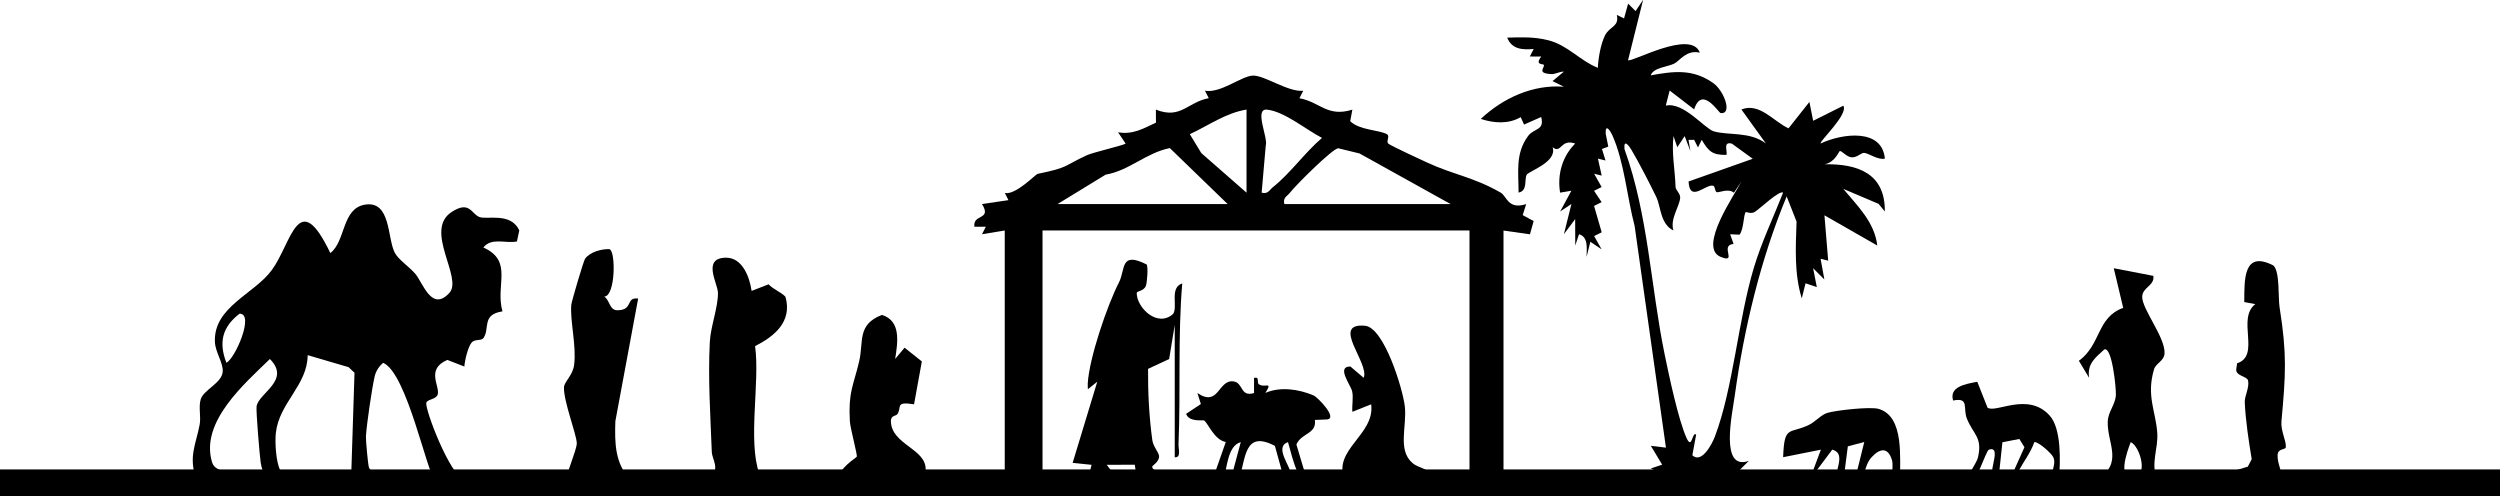
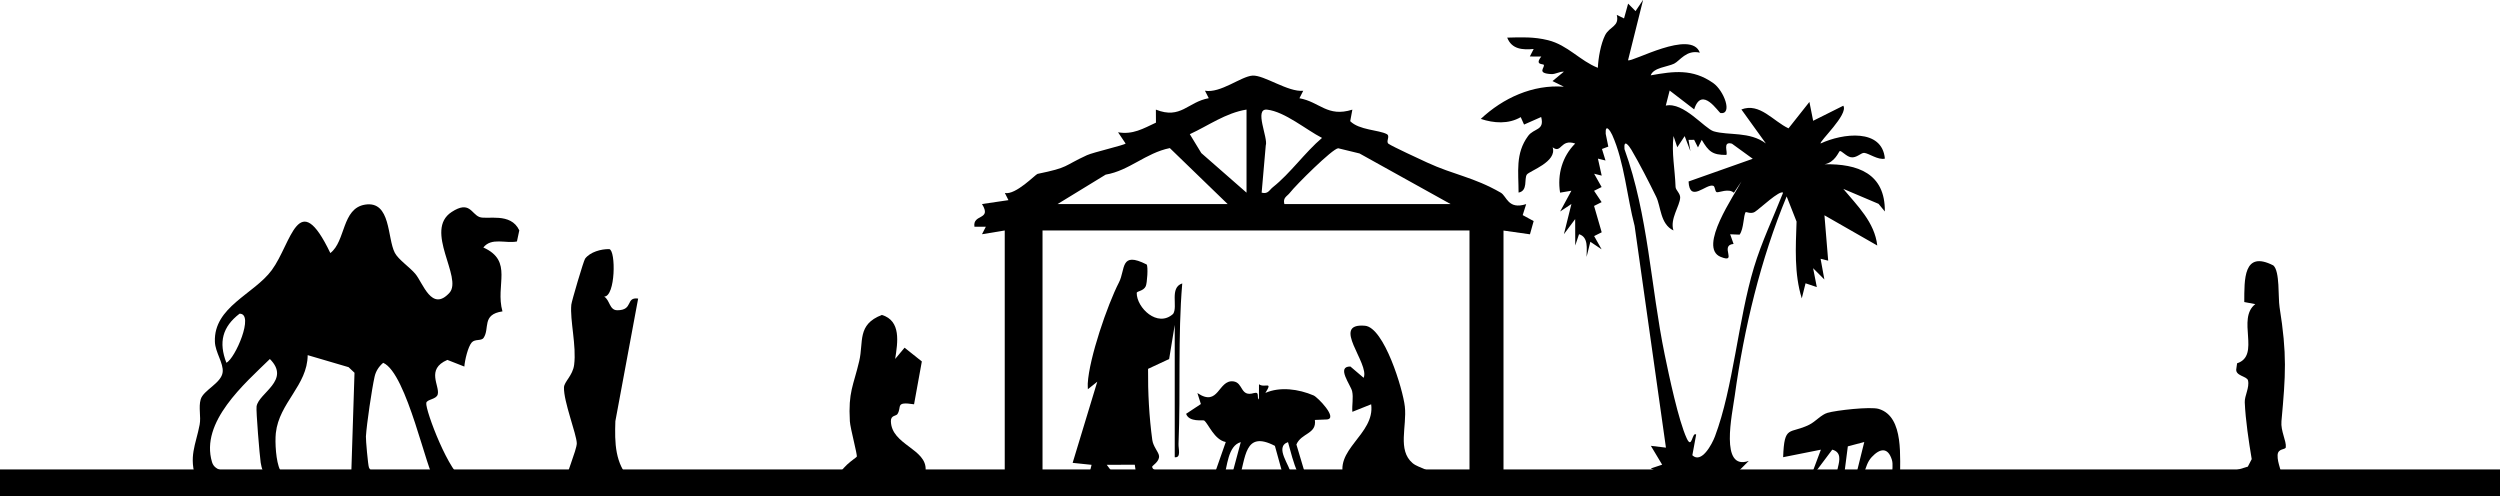
<svg xmlns="http://www.w3.org/2000/svg" id="Layer_2" data-name="Layer 2" viewBox="0 0 661.64 131.4">
  <g id="Layer_1-2" data-name="Layer 1">
    <g>
      <rect y="124.24" width="661.64" height="7.16" />
      <path d="M265.9,61l-6.01.99,1.02-1.99h-3.02c-.53-3.46,4.7-1.65,2-6l7-1.03-.95-1.9c2.84.63,8.15-4.95,8.65-5.05,8.49-1.75,6.65-1.99,13.08-4.95,1.6-.74,9.89-2.66,10.23-3.08l-2-2.98c3.92.68,6.66-.98,10.03-2.55l-.02-3.45c6.62,2.65,8.42-2.03,14-3.02l-1.01-1.98c4.12.73,9.54-3.8,12.58-4s9.44,4.43,13.43,4.01l-1.01,1.98c5.4.96,7.37,5.1,14.01,3.02l-.57,3.05c2.38,2.38,7.57,2.3,9.67,3.42,1.01.54-.34,1.99.48,2.57,1.02.72,8.49,4.16,10.15,4.93,7.2,3.33,12.27,3.83,19.54,8,1.63.94,1.89,4.57,6.73,3.03l-.92,2.91,2.9,1.58-.98,3.5-7-.99v66h-9V61h-113v66h-10V61ZM329.9,29c-5.54.9-10.07,4.24-15.01,6.51l3.04,5,11.97,10.48v-22ZM333.9,50.99c1.72.45,2-.69,3.01-1.48,4.49-3.54,8.51-9.23,12.97-13.01-4.21-2.15-9.83-6.94-14.52-7.48-3.57-.42.32,7.52-.37,9.48l-1.09,12.5ZM324.9,54l-15.3-14.81c-6.44,1.33-10.72,5.96-16.98,7.03l-12.72,7.78h45ZM383.9,54l-24.1-13.39-5.63-1.37c-1.48.04-11.3,9.83-12.77,11.75-.77,1.01-1.93,1.26-1.49,3.01h44Z" />
      <path d="M425.9,127c.16-1.46,4.38-1.71,5.62-1.88,2.45-.32,4.92-.07,7.37-.14l-1.99-1,3-1-2.99-4.99,3.99.48-8.29-58.69c-2.01-7.6-2.71-16.91-5.93-24.07-.48-1.06-1.87-3.19-1.72-.3l.69,3.39-1.68.63.94,3.05-2.01-.5,1,4.5-2-.5,1.98,3.52-2,1,2,3-2,1,2.02,6.98-2,1,1.98,3.51-2.98-2-1,4c0-2.16.55-5.24-2-6l-1,2.99-.02-6.99-2.98,3.99,1.99-7.99-2.99,1.99,2.98-5.5-2.99.51c-.79-4.8.59-9.61,4-13-3.96-1.35-3.59,2.82-5.98.99,1.28,3.85-6.12,6.26-6.81,7.21-.79,1.09.35,4.31-2.2,4.78,0-5.45-.9-10.33,2.52-14.98,1.56-2.12,4.42-1.39,3.46-5.02l-4.53,2-.88-1.97c-3.23,1.9-7.14,1.62-10.57.47,5.89-5.52,13.76-9.15,21.99-8.52l-3.01-1.49,3.01-2.49c-1.15-.07-2.19.7-3.33.64-3.98-.21-1.67-1.67-1.98-2.45-.13-.31-2.52.14-.67-2.19l-3.03-.02,1.02-1.99c-2.95.28-5.8.1-7.01-3,3.76-.1,7.09-.25,10.81.68,5.21,1.29,8.47,5.46,13.18,7.31.11-2.59.77-6.33,1.91-8.61,1.2-2.39,3.85-2.28,3.1-5.4l1.92.94,1.08-3.92,1.97,1.98,2-2.99-3.99,15.99c1.02.63,16.7-8.27,19-2-3.57-.84-5.28,2.16-6.81,2.91-1.77.86-5.47,1.03-6.19,3.09,6.12-1.1,11.08-1.77,16.5,2.01,2.93,2.05,5.22,8.36,2,7.98-.51-.06-4.98-7.41-7-.98l-6.49-4.99-1.02,3.99c4.72-1.04,10.29,6.11,12.7,6.81,3.97,1.15,9.49-.02,13.79,3.21l-6.48-9c4.83-1.88,8.45,3.14,12.47,5l5.53-6.99.99,4.99,7.98-3.99c1.44,2.27-6.51,9.56-5.99,9.99,5.83-2.71,16.27-4.03,16.99,4.01-1.79.45-4.28-1.44-5.49-1.52-.81-.05-2.02,1.42-3.5,1.16-1.27-.22-2.55-1.87-2.97-1.62-.25.15-1.28,3.02-4.03,3.48,8.8-.17,16.1,2.41,15.98,12.49l-1.66-2.02-9.33-3.96c3.72,4.47,8.29,8.82,8.99,14.99l-13.98-8,.99,12.01-2.01-.5,1,5.48-2.98-2.99.98,5-2.98-1-1,3.99c-2.03-6.57-1.61-13.5-1.38-20.33l-2.62-6.66c-6.89,16.61-11.28,34.92-13.74,52.77-.66,4.81-4.04,19.95,3.72,17.23l-2.99,2.98c2.45.06,4.92-.19,7.37.14,1.24.16,5.47.41,5.62,1.88h-47ZM443.91,38.99l-1-2.99c-.55,4.48.37,8.64.54,13.49.03.82,1.26,1.69,1.22,2.81-.09,2.24-2.77,5.64-1.78,8.69-3.52-1.68-3.3-6.32-4.57-8.91-1.8-3.69-4.5-8.97-6.56-12.44-.59-.99-2.09-3.06-1.83-.17,6.32,17.51,6.92,36.29,10.64,54.37,1.14,5.56,3.65,17.46,5.83,22.17,1.43,3.09,1.41-1.87,2.5-1l-1.01,5.48c2.41,2.29,5.18-2.86,5.99-5.01,4.85-12.87,6.13-30.82,10.31-44.69,2.07-6.85,5.11-13.17,7.71-19.78-.81-.86-6.2,4.27-7.48,5.07-1,.62-2.32-.05-2.4.04-.64.85-.47,4.41-1.63,5.98l-2.49-.1.9,2.56c-3.82.32,1.21,5.28-3.4,3.43-6.15-2.47,3.79-16.6,5.49-19.98l-2.01,3c-1.35-1.25-3.98,0-4.5-.14-.59-.17-.39-1.53-.98-1.71-1.88-.59-6.23,4.65-6.51-1.13l16.99-6.01-5.51-4c-2.61-.73-.97,2.42-1.5,2.98-3.65.02-4.66-.89-6.49-3.99l-1,2.01-1.01-2.02-1.49.02.5,2.99-1.52-3.99-1.98,2.99Z" />
      <path d="M136.79,63.91c-2.95.59-6.7-1.15-8.87,1.59,8.03,3.6,3.09,9.93,5.06,16.91-5.55.81-3.31,4.53-4.99,7-.61.9-2.28.23-3.15,1.23-.98,1.12-1.83,4.7-1.95,6.37l-4.49-1.76c-5.78,2.47-1.92,6.91-2.56,9.15-.37,1.32-2.86,1.26-3.02,2.23-.32,1.89,6.29,19.27,10.09,20.36-1.94-.37-6.52.68-7.84-.15-2-1.26-7.34-28.1-13.66-30.82-1.14.97-1.96,2.22-2.28,3.7-.72,3.23-2.08,12.42-2.29,15.79-.05.83.56,7.73.81,8.23,1.06,2.15,3.03,1.52,3.26,3.25l-8,.02.91-28.36-1.57-1.48-10.82-3.18c-.07,8.02-7.55,12.57-8.43,20.61-.27,2.46.04,7.62,1.11,9.72.93,1.83,2.88,1.03,2.81,2.67l-6.01-.48c-1.18-1.07-1.69-2.55-1.92-4.08-.27-1.8-1.27-13.74-1.09-14.88.57-3.59,9.15-6.89,3.52-12.54-6.65,6.5-18.51,16.64-15.31,27.29.86,2.86,4.44,1.55,3.8,4.68l-7.95-.05c-2.14-6.06-.14-9.2.87-14.52.41-2.15-.34-4.57.28-6.72.71-2.47,5.51-4.27,5.82-7.23.24-2.36-1.96-5.21-2.06-8-.36-9.24,10.34-12.58,15.05-18.97,5.28-7.17,6.99-22.27,15.5-4.52,4.1-3.12,3-11.85,9.22-12.82,6.86-1.06,5.81,8.87,7.85,12.76.94,1.8,3.93,3.78,5.43,5.57,2.03,2.42,4.32,10.17,9.02,5.02,3.63-3.98-6.86-16.55.59-21.4,4.75-3.1,5.18.48,7.35,1.33,1.96.77,8.31-1.33,10.55,3.54l-.62,2.92ZM59.91,96c2.3-1.03,7.51-13.04,3.49-12.98-4.57,3.51-5.57,7.58-3.49,12.98Z" />
      <path d="M310.9,86l-1.48,9.02-5.58,2.6c-.05,6.27.28,12.63,1.12,18.82.24,1.78,1.7,3.22,1.79,4.24.13,1.5-1.81,2.55-1.82,2.83-.05,1.52,4.98,1.74,4.97,3.49l-9,.02-.57-4.03-7.42.03,2.99,3.98h-8s.99-3.98.99-3.98l-5.01-.52,6.52-21.48-2.49,1.99c0-.5-.06-1-.03-1.51.36-6.7,5.2-20.81,8.26-26.76,1.77-3.45.24-8.34,7.33-4.74.43.53.13,4.95-.24,5.75-.61,1.34-2.39,1.26-2.39,1.79-.02,3.89,5.5,9.29,9.63,5.54,1.33-1.93-1.03-6.94,2.42-8.07-1.19,14.12-.4,28.38-.99,42.51-.05,1.23.76,3.71-1,3.49v-35Z" />
      <path d="M149.9,127c-.49-.43,2.79-8,2.75-9.69-.06-2.42-3.51-11.06-3.39-14.79.05-1.5,2.32-3.11,2.69-5.97.65-5.04-1.14-11.77-.75-15.91.09-.92,3.25-11.64,3.65-12.18,1.32-1.77,4.26-2.58,6.41-2.53,1.76.38,1.65,12.58-1.37,12.57,1.53.89,1.37,3.61,3.48,3.61,4.35,0,2.11-3.55,5.52-3.09l-6.03,32.45c-.19,5.69-.14,11.29,4.03,15.54h-17Z" />
-       <path d="M187.9,127c2.78-3.33.56-5.17.48-7.44-.36-9.42-1.03-19.5-.52-29.1.22-4.1,2.23-9.26,2.15-12.99-.06-2.51-4.32-9.25,2.19-9.27,4.28,0,6.19,5.13,6.72,8.79l4.5-1.75c.84,1.12,4.27,2.62,4.5,3.45,1.74,6.45-2.94,10.31-8.08,12.91,1.32,9.54-1.96,24.96,1.09,33.68.46,1.31,2.36.05,1.98,1.7h-15Z" />
-       <path d="M554.9,127c7.29-4.44,2.69-9.7,2.93-15.49.11-2.61,2.04-4.41,2.15-7.02.08-1.98-1.05-12.87-3.07-12-2.41,2.2-4.58,3.82-4.01,7.51l-2.71-4.51c5.92-4.32,4.7-11.51,11.73-14.01l-2.5-10.49,10.48,2.02c.39,2.56-2.82,2.99-2.95,5.44-.17,3.27,6.15,10.81,5.91,15.1-.11,1.97-2.31,2.62-2.77,4.15-2.1,7.03.44,11.12.84,16.82.31,4.31-1.81,8-.04,12.48h-16ZM563.91,117.01c-.94,2.44-3.98,10.67,1.48,8.98,2.95-.91.81-7.96-1.48-8.98Z" />
      <path d="M221.9,127c-.19-2.94,4.66-5.78,4.85-6.13.22-.42-1.72-7.5-1.83-9.38-.44-7.83.94-9.34,2.48-15.93,1.2-5.14-.62-9.67,6-12.21,5.12,1.56,4.2,7.23,3.51,11.65l2.49-2.98,4.57,3.64-2.06,11.34c-5.09-.78-3.17.65-4.39,2.58-.35.56-1.77.29-1.74,1.88.11,6.31,9.57,7.29,9.19,13.01-.06.89-.99,2.52-1.58,2.52h-21.5Z" />
      <path d="M601.65,70.25c1.77,1.53,1.24,8.43,1.65,11.04,2,12.58,1.62,17.87.5,30.2-.24,2.58,1.34,5.22,1.15,6.88-.09.74-2.09.21-2.17,2.09-.09,2.23,1.26,4.3,1.11,6.53-4.23-.74-11.35,1.94-13.99-1.98l5-1.51,1.03-1.99c-.79-4.71-1.63-10.3-1.84-15.01-.08-1.76,1.3-3.91.86-5.81-.27-1.19-3.54-1.16-3.08-3.19l.19-1.35c6.33-2.06-.21-11.78,4.82-15.66l-2.92-.55c.03-5.96-.28-13.75,7.67-9.7Z" />
-       <path d="M333.2,101.7c1.55,1.1,3.76-1,1.69,2.29,3.87-1.71,8.81-1.03,12.77.67,1.07.46,6.5,6.06,3.54,6.35l-3.21.13c.51,3.77-3.57,3.4-4.89,6.5l2.79,9.36c-2.61.49-1.76-.5-2.46-1.99-1.14-2.45-1.82-5.4-2.55-8-3.72,1.31.62,6.24.86,8.67l-1.84,1.33-2.49-9.01c-8.19-4.26-7.65,3.3-9.53,9.01l-1.83-1.32,2.33-8.68c-3.45.96-3.56,6.53-4.47,9.34l-3.02.66,3.52-10.03c-3.04-.57-4.59-4.82-5.72-5.69-.27-.21-3.98.53-4.78-1.77l3.91-2.59-.92-2.91c5.68,3.84,5.46-3.55,9.49-3.09,2.74.32,1.76,4.23,5.5,3.09v-4c1.6-.41.61,1.2,1.3,1.7Z" />
+       <path d="M333.2,101.7c1.55,1.1,3.76-1,1.69,2.29,3.87-1.71,8.81-1.03,12.77.67,1.07.46,6.5,6.06,3.54,6.35l-3.21.13c.51,3.77-3.57,3.4-4.89,6.5l2.79,9.36c-2.61.49-1.76-.5-2.46-1.99-1.14-2.45-1.82-5.4-2.55-8-3.72,1.31.62,6.24.86,8.67l-1.84,1.33-2.49-9.01c-8.19-4.26-7.65,3.3-9.53,9.01l-1.83-1.32,2.33-8.68c-3.45.96-3.56,6.53-4.47,9.34l-3.02.66,3.52-10.03c-3.04-.57-4.59-4.82-5.72-5.69-.27-.21-3.98.53-4.78-1.77l3.91-2.59-.92-2.91c5.68,3.84,5.46-3.55,9.49-3.09,2.74.32,1.76,4.23,5.5,3.09c1.6-.41.61,1.2,1.3,1.7Z" />
      <path d="M378.9,127h-23c-3.39-7.94,8.08-11.93,6.99-20l-4.98,1.99c-.14-1.76.32-3.75-.06-5.45-.36-1.61-4.29-6.59-.46-6.54l3.51,2.99c1.67-3.79-8.88-14.58.35-13.78,5.06.44,10.04,16.77,10.55,21.38.58,5.32-2,11.51,2.04,14.97,1.84,1.57,5.38,1.44,5.06,4.43Z" />
-       <path d="M526.01,107.89c2.23,1.55,10.66-4.26,16.43,2.07,3.17,3.47,2.88,12.37,2.45,17.04-4.13.63-.27-3.29-1.45-5.96-.42-.95-3.79-4.08-5.03-4.05-1.02,2.87-2.81,5.13-4.27,7.8-.66,1.22.71,2.81-2.24,2.21l3.88-8.64-1.35-2.19-4.48.88-1.06,9.95c-4.67,1.4,1.73-9.31-2.48-8.01-.98.3-3.55,10.35-5.51,8-.62-.74,2.21-4.32,2.58-5.93,1.25-5.35-1.23-6.04-2.92-10.24-1.14-2.84.73-5.69-3.66-4.82-1.1-3.66,3.29-4.38,6.4-4.96l2.71,6.85Z" />
      <path d="M502.9,126.99c-3.39.78-1.49-2.97-2.2-5.29-1.06-3.44-3.19-3.03-5.33-.74-2.31,2.47-1.41,6.13-4.46,6.03l2.48-10.01-4.35,1.15-1.14,8.87c-4.82.51,1.87-6.68-2.98-8l-6,8,2.99-7.99-9.99,1.99c.3-8.71,1.69-6.01,6.9-8.59,1.7-.84,3.15-2.66,4.84-3.15,2.33-.68,11.36-1.69,13.55-1.04,6.94,2.07,5.47,13.3,5.7,18.78Z" />
    </g>
  </g>
</svg>